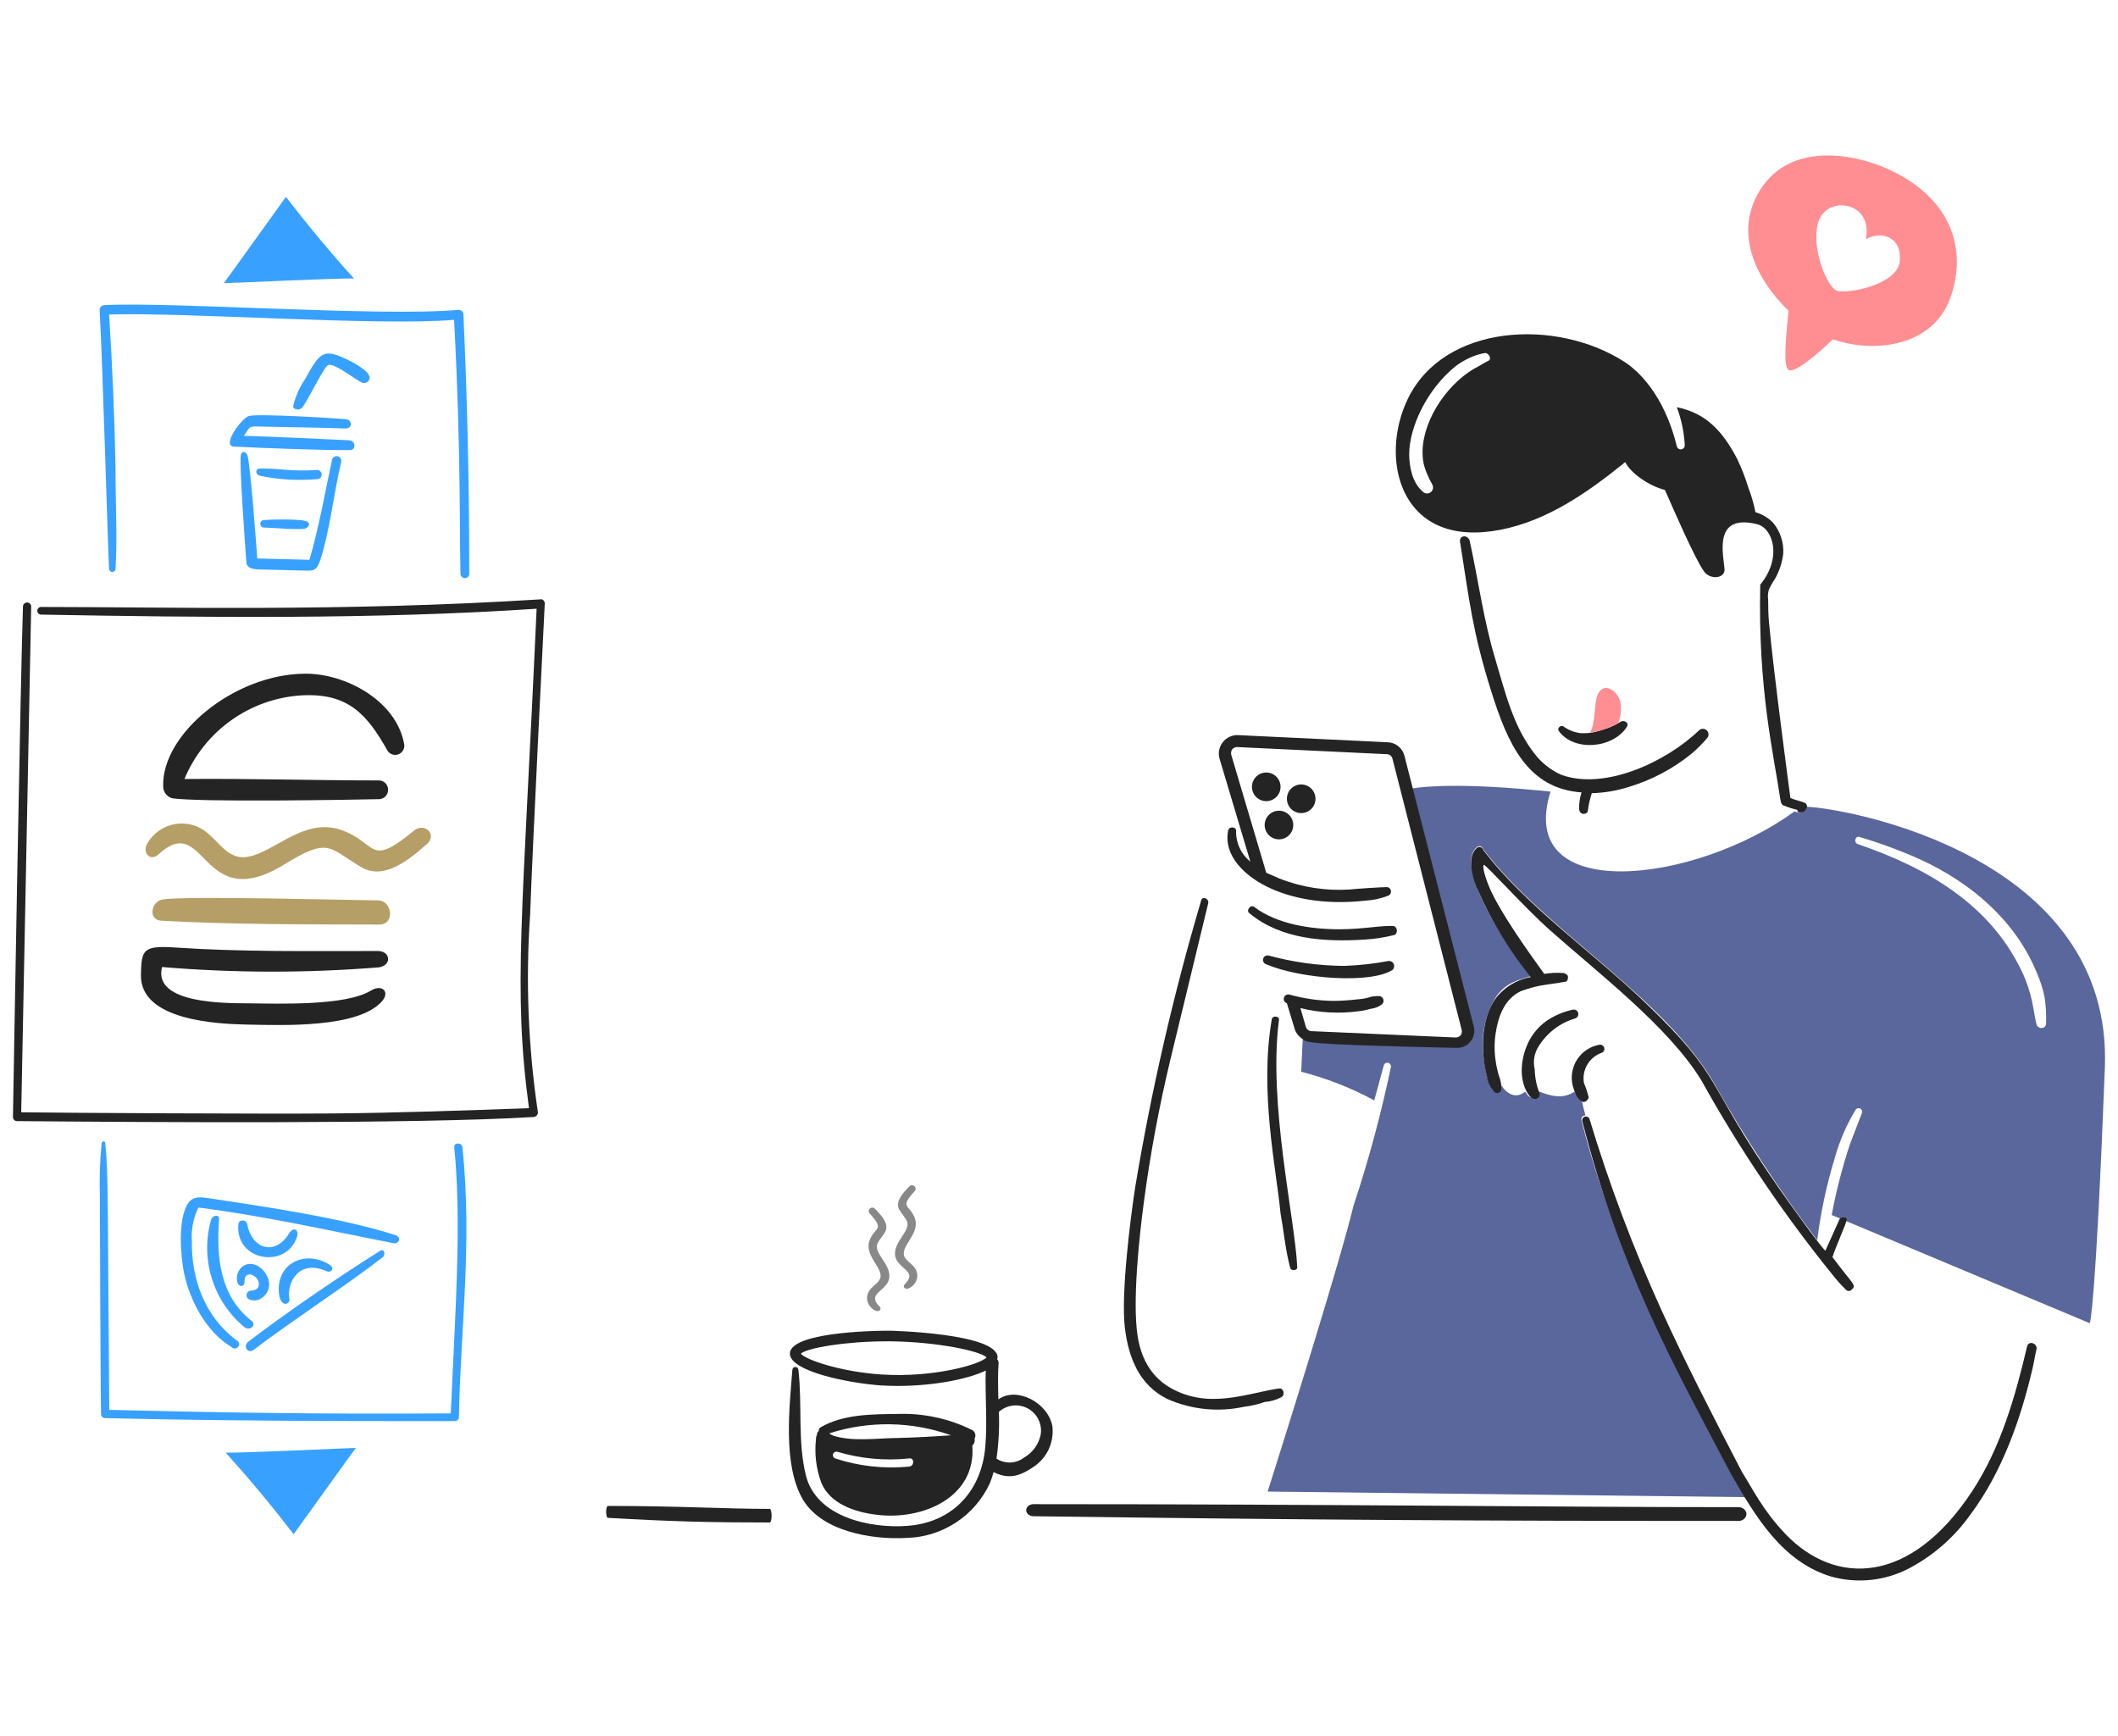
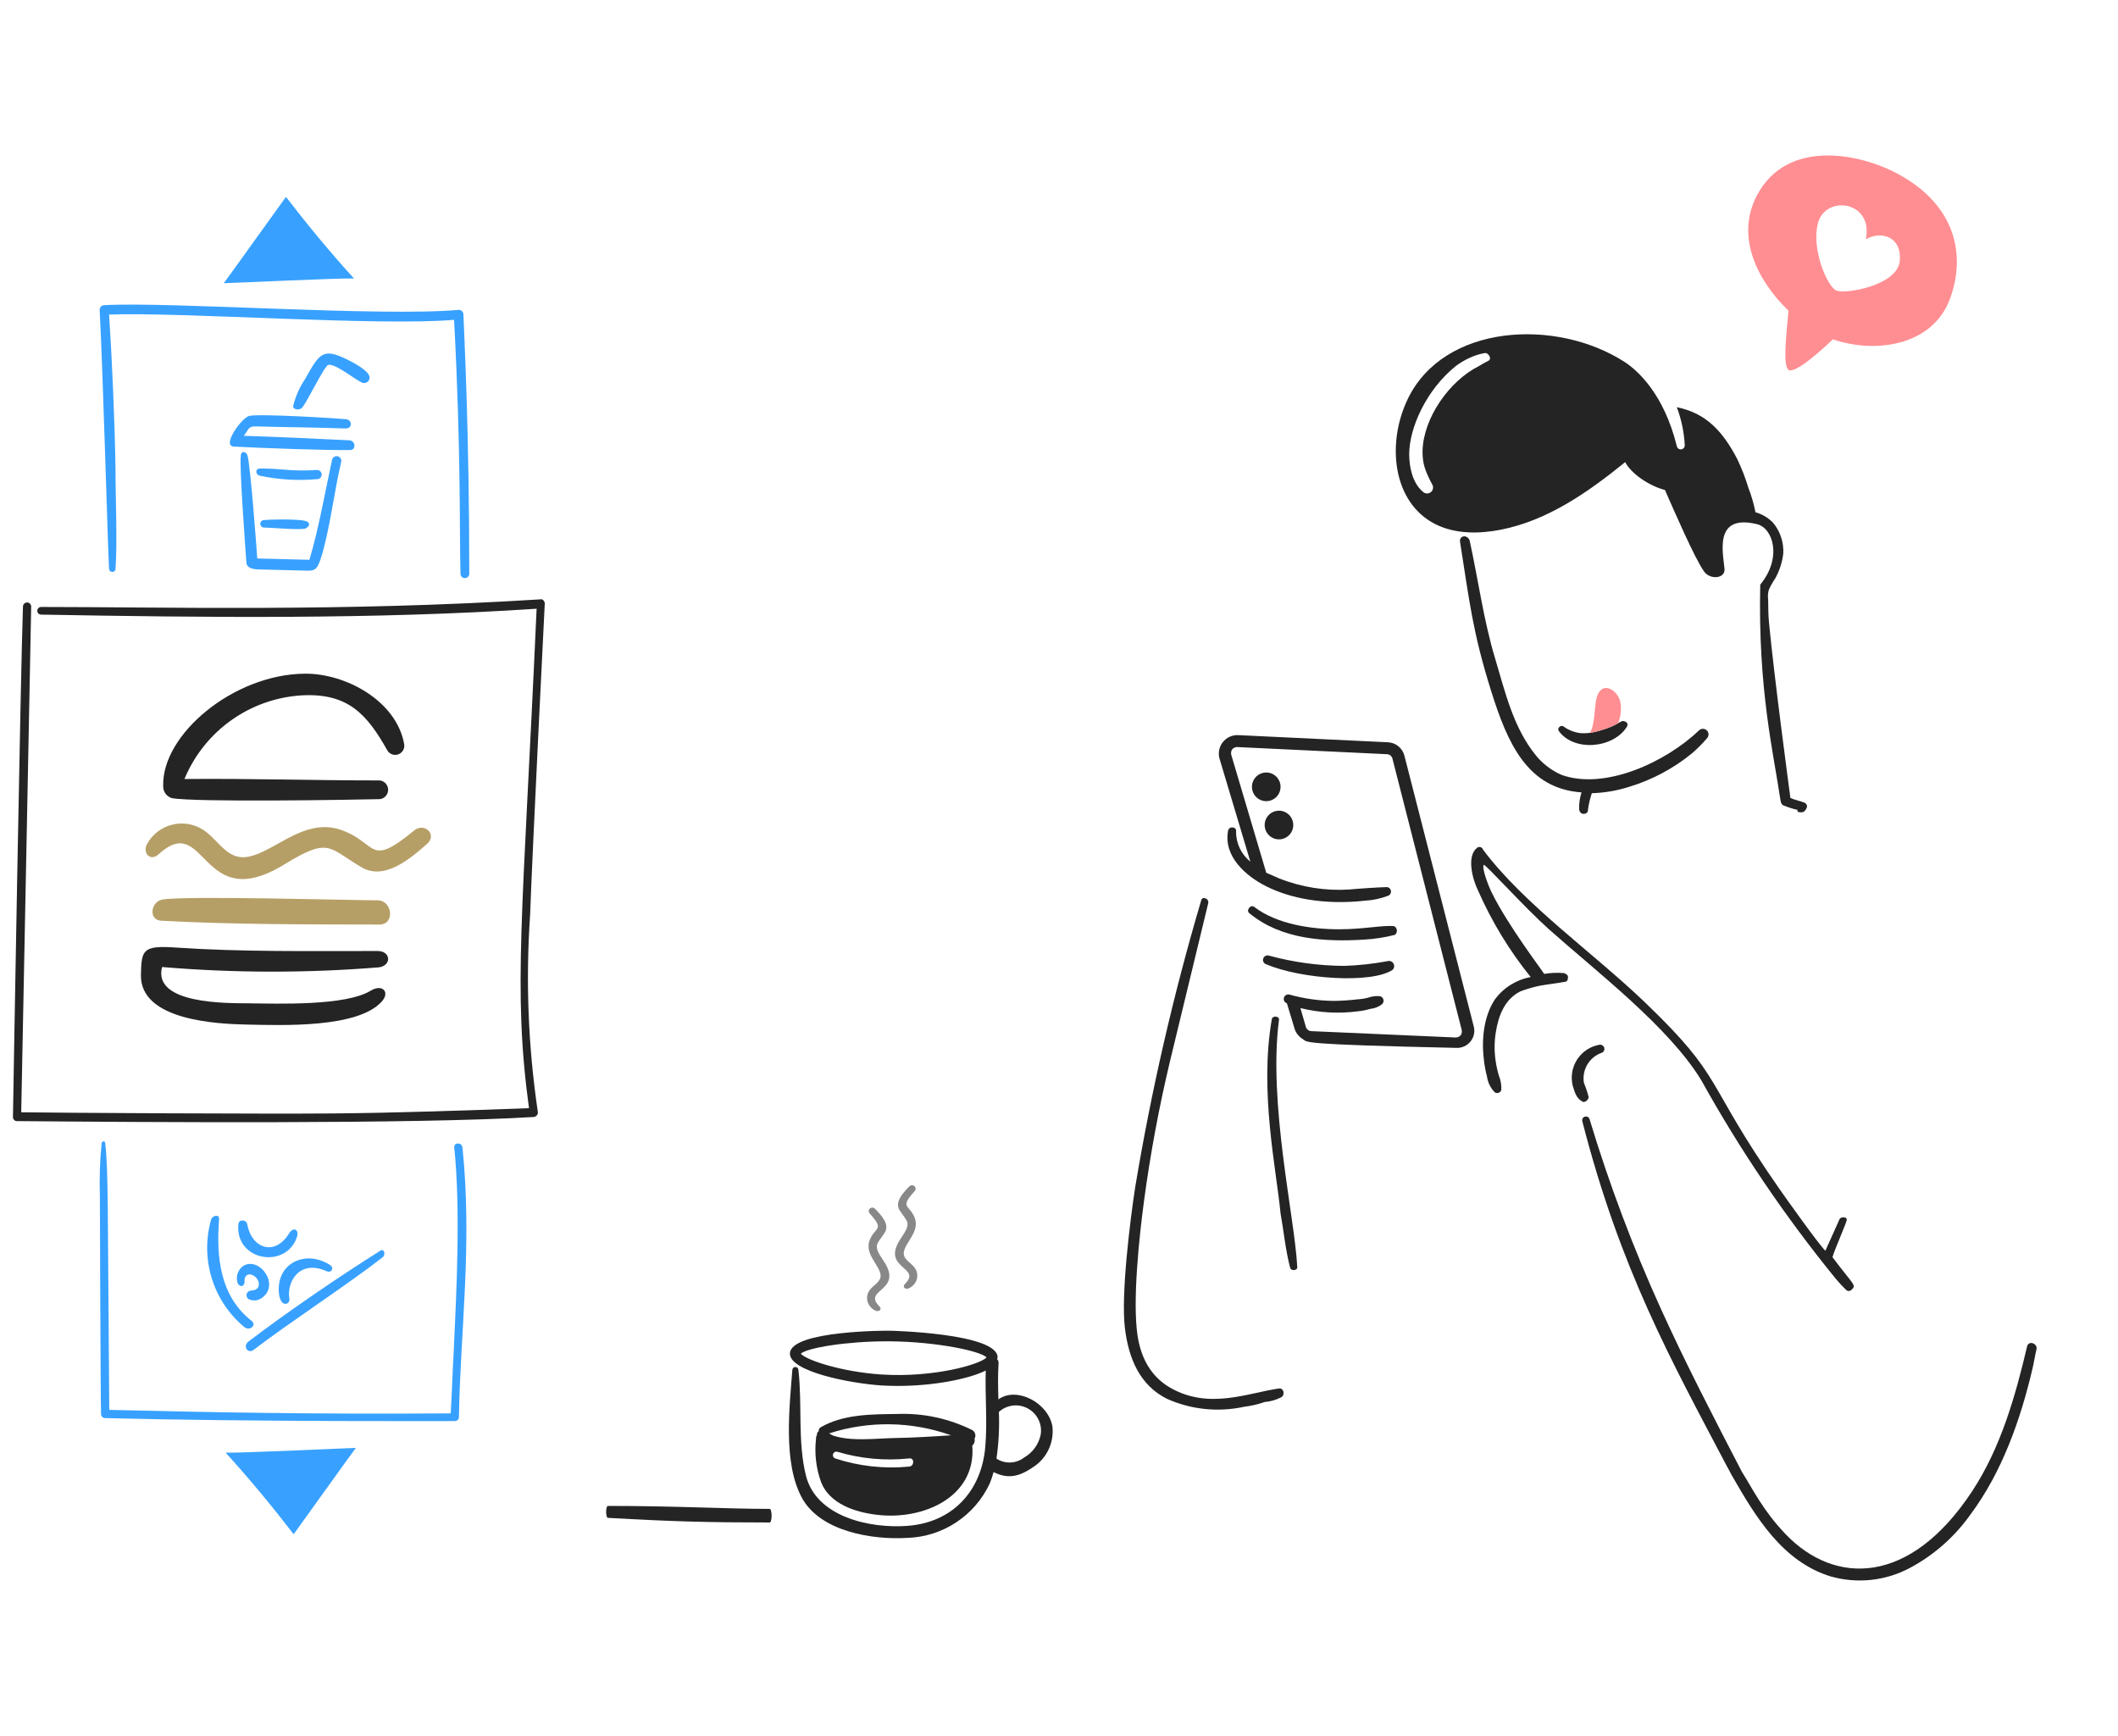
<svg xmlns="http://www.w3.org/2000/svg" width="327" height="268" viewBox="0 0 327 268" fill="none">
-   <path d="M322.646 204.283C322.646 204.283 323.524 202.56 324.972 164.844C326.231 132.159 285.245 124.791 278.87 124.544C278.855 124.768 278.76 124.978 278.602 125.136C278.444 125.295 278.234 125.39 278.011 125.405C277.68 125.424 277.347 125.383 277.03 125.282C261.704 136.462 233.871 139.779 239.389 122.21C226.392 120.859 220.262 121.351 218.053 121.719L227.372 158.209C227.476 158.629 227.486 159.068 227.401 159.493C227.317 159.917 227.139 160.318 226.882 160.666C226.626 160.971 226.307 161.217 225.947 161.387C225.587 161.556 225.195 161.646 224.797 161.649C200.048 161.108 201.853 160.78 201.136 160.297L200.891 165.458C204.817 166.464 208.606 167.95 212.171 169.881C212.662 168.038 213.152 166.318 213.643 164.475C213.683 164.336 213.774 164.218 213.898 164.145C214.022 164.071 214.169 164.048 214.309 164.079C214.45 164.111 214.573 164.194 214.654 164.314C214.735 164.433 214.768 164.578 214.746 164.721C213.234 171.952 211.31 179.09 208.982 186.1C206.775 195.192 198.659 220.936 195.717 230.273L269.852 231.136C268.335 228.097 251.044 200.533 244.169 172.955C244.141 172.863 244.136 172.767 244.155 172.674C244.173 172.58 244.215 172.493 244.276 172.42C244.337 172.347 244.415 172.29 244.503 172.255C244.591 172.219 244.687 172.207 244.781 172.218C244.537 171.235 244.291 170.375 244.169 169.637C243.688 169.402 243.3 169.013 243.065 168.532C241.104 169.883 239.021 169.023 237.302 168.409V168.532C237.326 168.621 237.332 168.713 237.321 168.805C237.309 168.896 237.28 168.984 237.234 169.064C237.188 169.144 237.128 169.214 237.055 169.27C236.982 169.327 236.899 169.368 236.81 169.392C236.023 169.655 235.714 168.784 235.462 168.532C234.114 169.637 232.765 169.023 231.784 167.549V168.163C231.752 168.258 231.699 168.345 231.629 168.417C231.559 168.489 231.474 168.545 231.381 168.58C231.287 168.615 231.186 168.629 231.086 168.621C230.987 168.612 230.89 168.582 230.803 168.532C229.691 167.786 229.261 164.704 229.084 163.371C228.583 160.193 229.19 156.939 230.803 154.157C232.457 151.552 234.645 151.277 236.32 150.712C235.953 150.221 235.597 149.72 235.217 149.238C232.417 145.692 224.523 133.698 227.983 130.809C228.054 130.736 228.144 130.682 228.242 130.654C228.34 130.626 228.444 130.624 228.544 130.649C228.643 130.674 228.734 130.724 228.808 130.795C228.882 130.867 228.935 130.956 228.964 131.054C238.291 143.517 257.155 153.941 264.889 167.667C269.48 175.781 274.603 183.581 280.223 191.016C280.345 191.139 280.467 191.385 280.591 191.508V191.263C281.13 187.015 282.032 182.822 283.287 178.73C284.011 176.14 285.083 173.66 286.474 171.36C286.543 171.237 286.657 171.146 286.791 171.105C286.926 171.064 287.071 171.076 287.197 171.139C287.322 171.202 287.419 171.311 287.467 171.444C287.515 171.576 287.511 171.722 287.454 171.851C286.831 173.444 286.228 175.046 285.615 176.643C284.431 180.22 283.489 183.873 282.795 187.577L322.646 204.283ZM315.898 157.964C315.912 158.142 315.856 158.319 315.741 158.457C315.627 158.594 315.463 158.682 315.286 158.7C315.109 158.723 314.929 158.688 314.774 158.599C314.619 158.51 314.497 158.373 314.427 158.209C313.89 156.058 313.897 153.608 312.102 149.855C307.213 139.661 297.608 133.998 286.844 130.319C286.11 130.069 286.476 128.968 287.088 129.213C290.267 130.153 293.38 131.303 296.407 132.654C304.497 136.367 311.17 142.212 314.431 150.101C314.975 151.323 315.387 152.6 315.658 153.91C315.863 155.251 315.944 156.608 315.898 157.964Z" fill="#59679C" />
  <path d="M278.139 125.405C278.629 125.405 278.874 124.913 278.996 124.544C278.998 124.418 278.965 124.293 278.9 124.185C278.835 124.076 278.741 123.988 278.629 123.93C278.015 123.685 276.91 123.439 276.422 123.193C276.422 123.193 273.873 104.26 273.111 96.038C273.01 94.931 272.989 93.708 272.989 92.598C272.908 92.064 272.949 91.517 273.111 91.001C273.391 90.402 273.719 89.826 274.092 89.279C274.743 88.101 275.159 86.807 275.319 85.47C275.421 83.727 274.85 82.011 273.724 80.679C272.98 79.919 272.05 79.369 271.027 79.082C270.773 77.782 270.403 76.507 269.923 75.273C269.465 73.756 268.89 72.277 268.204 70.849C266.001 66.626 263.425 63.774 258.885 62.864C259.597 64.754 260.011 66.743 260.112 68.761C260.111 68.914 260.053 69.062 259.95 69.175C259.847 69.288 259.706 69.359 259.553 69.374C259.401 69.39 259.249 69.348 259.125 69.257C259.002 69.167 258.916 69.034 258.885 68.884C256.923 60.897 252.882 57.204 250.796 55.861C240.248 49.078 222.906 49.977 217.326 61.636C214.037 68.505 215.015 77.614 221.618 80.926C224.707 82.475 228.366 82.428 231.672 81.785C238.919 80.375 245.159 76.01 250.921 71.342C251.78 73.064 254.6 75.028 257.052 75.642C258.401 78.714 261.711 86.332 263.06 88.174C263.919 89.526 266.389 89.402 266.248 87.806C266.031 85.346 264.542 79.284 271.275 80.926C273.731 81.524 275.198 86.085 271.765 90.263C271.398 106.481 273.85 116.433 274.831 123.193C274.953 123.808 274.953 124.299 275.566 124.422C276.201 124.682 276.858 124.888 277.528 125.036C277.403 125.405 277.771 125.405 278.139 125.405ZM229.707 55.742C228.971 56.11 228.235 56.601 227.5 56.97C222.973 59.694 219.302 65.567 219.652 70.486C219.698 71.244 219.863 71.99 220.142 72.696C220.419 73.415 220.747 74.114 221.123 74.786C221.239 74.982 221.278 75.215 221.233 75.438C221.188 75.662 221.063 75.861 220.881 75.998C220.699 76.134 220.473 76.199 220.246 76.179C220.019 76.16 219.808 76.057 219.652 75.891C218.062 74.534 217.568 72.082 217.568 70.116C217.568 66.111 220.169 60.192 224.802 56.478C225.452 55.996 226.151 55.585 226.887 55.25C227.625 54.899 228.407 54.651 229.213 54.512C229.831 54.401 230.442 55.496 229.707 55.742Z" fill="#242424" />
  <path d="M256.436 202.085C252.111 192.564 248.425 182.762 245.401 172.745C245.278 172.499 245.156 172.376 244.911 172.376C244.816 172.365 244.72 172.377 244.632 172.412C244.543 172.448 244.465 172.504 244.404 172.578C244.343 172.651 244.301 172.739 244.283 172.833C244.264 172.927 244.269 173.024 244.297 173.115C250.175 195.997 258.036 210.057 266.49 226.124C266.747 226.612 267.103 227.234 267.349 227.727C271.027 234.137 275.177 241.1 282.675 243.383C286.782 244.542 291.177 244.056 294.936 242.028C298.637 240.037 301.827 237.209 304.255 233.768C309.13 227.212 311.985 219.072 313.819 211.209C314.049 210.218 314.186 209.236 314.431 208.25C314.554 207.387 313.193 206.891 312.96 207.88C311.14 215.623 308.884 223.516 304.5 230.193C294.903 244.806 283.292 244.785 275.682 236.85C272.175 233.19 270.626 229.903 268.938 227.235C264.651 218.974 260.309 210.615 256.436 202.085Z" fill="#242424" />
  <path d="M215.238 142.974C213.485 142.814 210.471 143.465 206.778 143.465C202.405 143.465 197.121 142.672 193.659 140.025C193.034 139.548 192.31 140.639 192.923 141.008C197.827 145.061 204.571 145.431 210.579 145.061C212.193 144.973 213.794 144.726 215.361 144.325C215.466 144.241 215.549 144.132 215.602 144.009C215.654 143.885 215.676 143.75 215.664 143.616C215.651 143.482 215.606 143.353 215.532 143.241C215.458 143.129 215.357 143.037 215.238 142.974Z" fill="#242424" />
  <path d="M214.257 148.38C212.032 148.799 209.777 149.045 207.514 149.117C203.579 149.091 199.663 148.554 195.865 147.52C195.688 147.475 195.5 147.501 195.341 147.594C195.183 147.686 195.067 147.837 195.019 148.014C194.97 148.192 194.993 148.381 195.083 148.541C195.173 148.701 195.321 148.82 195.497 148.871C200.884 151.164 211.749 151.899 214.994 149.731C215.123 149.611 215.208 149.451 215.237 149.277C215.265 149.102 215.234 148.924 215.15 148.769C215.066 148.614 214.932 148.491 214.77 148.421C214.609 148.35 214.428 148.336 214.257 148.38Z" fill="#242424" />
  <path d="M224.802 161.773C225.231 161.8 225.661 161.722 226.053 161.546C226.446 161.37 226.79 161.101 227.056 160.762C227.321 160.423 227.501 160.024 227.578 159.6C227.655 159.176 227.628 158.739 227.5 158.328L216.833 116.682C216.687 116.101 216.358 115.583 215.893 115.206C215.429 114.83 214.855 114.614 214.257 114.593L191.084 113.487C190.645 113.48 190.21 113.574 189.813 113.762C189.417 113.95 189.068 114.227 188.796 114.571C188.523 114.916 188.333 115.319 188.241 115.749C188.149 116.179 188.156 116.624 188.263 117.051L193.042 133.022C192.344 132.464 191.782 131.753 191.4 130.944C191.017 130.134 190.824 129.248 190.836 128.353C190.958 127.617 189.751 127.497 189.609 128.231C188.85 132.182 192.307 135.234 195.495 136.831C199.135 138.655 204.339 139.764 210.821 139.043C211.998 138.975 213.158 138.726 214.259 138.305C214.413 138.261 214.547 138.164 214.638 138.031C214.728 137.899 214.77 137.739 214.755 137.579C214.741 137.419 214.671 137.269 214.558 137.155C214.446 137.041 214.297 136.969 214.137 136.953C213.308 136.953 209.2 137.219 208.373 137.322C204.653 137.567 200.926 136.979 197.461 135.6C196.854 135.347 196.112 134.985 195.499 134.74L190.103 116.559C190.063 116.415 190.053 116.264 190.074 116.116C190.095 115.968 190.146 115.826 190.225 115.699C190.317 115.591 190.43 115.503 190.556 115.44C190.682 115.377 190.82 115.339 190.961 115.33L214.135 116.436C214.341 116.441 214.539 116.517 214.695 116.652C214.851 116.786 214.957 116.97 214.994 117.173L225.66 158.947C225.7 159.091 225.71 159.241 225.689 159.389C225.668 159.537 225.617 159.679 225.538 159.806C225.446 159.913 225.334 160.002 225.207 160.065C225.081 160.128 224.943 160.166 224.802 160.175L202.486 159.192C202.298 159.19 202.115 159.13 201.961 159.02C201.808 158.91 201.691 158.756 201.628 158.578L200.771 155.629C203.696 156.356 206.733 156.523 209.72 156.121C210.344 156.057 210.96 155.933 211.56 155.752C212.232 155.692 212.871 155.435 213.399 155.014C213.491 154.921 213.556 154.805 213.588 154.677C213.619 154.55 213.616 154.417 213.578 154.291C213.541 154.165 213.47 154.052 213.374 153.963C213.277 153.875 213.159 153.813 213.031 153.786C212.408 153.739 211.782 153.823 211.193 154.031C210.671 154.168 210.136 154.25 209.598 154.278C208.418 154.42 207.231 154.502 206.043 154.523C203.68 154.511 201.329 154.18 199.054 153.54C198.878 153.5 198.693 153.529 198.538 153.622C198.383 153.715 198.27 153.865 198.223 154.039C198.175 154.214 198.197 154.4 198.283 154.559C198.369 154.717 198.514 154.837 198.686 154.892L199.912 158.945C200.147 159.558 200.578 160.077 201.138 160.419C201.9 160.904 200.366 161.238 224.802 161.773Z" fill="#242424" />
-   <path d="M198.685 123.316C198.685 123.903 198.918 124.465 199.332 124.88C199.746 125.295 200.307 125.528 200.893 125.528C201.478 125.528 202.04 125.295 202.454 124.88C202.868 124.465 203.1 123.903 203.1 123.316C203.1 122.73 202.868 122.167 202.454 121.752C202.04 121.337 201.478 121.104 200.893 121.104C200.307 121.104 199.746 121.337 199.332 121.752C198.918 122.167 198.685 122.73 198.685 123.316Z" fill="#242424" />
  <path d="M195.253 127.37C195.253 127.957 195.485 128.52 195.899 128.934C196.313 129.349 196.874 129.582 197.46 129.582C198.045 129.582 198.607 129.349 199.021 128.934C199.435 128.52 199.667 127.957 199.667 127.37C199.667 126.784 199.435 126.221 199.021 125.806C198.607 125.391 198.045 125.158 197.46 125.158C196.874 125.158 196.313 125.391 195.899 125.806C195.485 126.221 195.253 126.784 195.253 127.37Z" fill="#242424" />
  <path d="M193.29 121.473C193.29 122.06 193.523 122.622 193.937 123.037C194.35 123.452 194.912 123.685 195.497 123.685C196.083 123.685 196.644 123.452 197.058 123.037C197.472 122.622 197.705 122.06 197.705 121.473C197.705 120.887 197.472 120.324 197.058 119.909C196.644 119.494 196.083 119.261 195.497 119.261C194.912 119.261 194.35 119.494 193.937 119.909C193.523 120.324 193.29 120.887 193.29 121.473Z" fill="#242424" />
  <path d="M225.416 83.631C226.876 92.875 227.354 97.524 230.197 106.607C232.753 114.773 235.796 121.734 244.175 122.334C243.905 123.166 243.779 124.038 243.803 124.913C243.91 125.988 245.151 125.724 245.151 125.159C245.261 124.239 245.467 123.333 245.764 122.456C247.722 122.4 249.662 122.069 251.528 121.473C255.061 120.403 258.352 118.65 261.214 116.313C262.049 115.598 262.826 114.819 263.539 113.982C263.695 113.818 263.781 113.599 263.778 113.373C263.775 113.146 263.684 112.929 263.524 112.769C263.364 112.609 263.148 112.517 262.922 112.514C262.695 112.511 262.477 112.597 262.313 112.753C257.171 117.683 247.767 122.019 241.102 119.634C240.763 119.496 240.435 119.331 240.121 119.143C239.001 118.507 238.004 117.675 237.177 116.686C233.638 112.345 232.415 106.942 230.807 101.573C229.04 95.687 228.236 89.529 226.887 83.386C226.396 82.403 225.279 82.773 225.416 83.631Z" fill="#242424" />
  <path d="M240.656 112.846C243.028 116.127 249.121 115.526 251.187 112.183C251.263 112.076 251.295 111.944 251.276 111.814C251.258 111.685 251.19 111.567 251.088 111.486C250.199 110.977 250.337 111.698 247.902 112.512C246.37 113.023 245.349 113.279 243.967 113.178C243.034 113.056 242.146 112.703 241.384 112.15C240.954 111.851 240.365 112.444 240.656 112.846Z" fill="#242424" />
  <path d="M250.161 108.333C249.792 106.741 247.71 105.147 246.717 107.138C246.055 108.465 246.4 111.548 245.473 113.141C247.022 112.923 249.037 112.164 249.85 111.634C250.245 110.586 250.36 109.435 250.161 108.333Z" fill="#FF8E92" />
  <path d="M285.128 188.31C285.128 187.772 284.158 187.889 284.024 188.187C283.881 188.505 281.94 192.856 281.816 193.102C280.724 192.007 275.81 185.103 274.705 183.518C262.955 166.662 266.396 166.64 253.861 154.646C245.907 147.035 235.277 139.603 228.971 131.179C228.942 131.081 228.889 130.991 228.815 130.92C228.741 130.849 228.65 130.798 228.551 130.774C228.452 130.749 228.348 130.75 228.249 130.779C228.151 130.807 228.061 130.86 227.99 130.934C226.427 132.239 227.311 135.715 228.236 137.568C230.337 142.331 233.057 146.794 236.325 150.842C234.116 151.243 232.142 152.473 230.807 154.282C229.088 156.861 228.715 160.426 229.088 163.496C229.18 164.409 229.344 165.313 229.579 166.199C229.706 167.131 230.137 167.995 230.805 168.656C230.892 168.707 230.989 168.737 231.088 168.745C231.188 168.754 231.289 168.74 231.383 168.704C231.476 168.669 231.561 168.614 231.631 168.541C231.701 168.469 231.754 168.383 231.786 168.288C231.83 167.532 231.704 166.777 231.418 166.077C231.199 165.353 231.035 164.613 230.927 163.865C230.696 162.4 230.696 160.907 230.927 159.442C231.326 156.866 232.276 154.282 234.728 153.053C235.687 152.693 236.67 152.406 237.671 152.192C239.02 151.947 240.246 151.825 241.595 151.578C241.962 151.578 242.086 151.21 242.086 150.842C242.086 150.474 241.718 150.35 241.473 150.227C240.45 150.142 239.42 150.184 238.407 150.35C238.039 149.735 232.792 142.843 230.318 137.818C229.711 136.587 228.724 133.886 229.091 133.518C229.337 133.395 235.448 140.175 239.146 143.47C246.492 150.017 257.674 158.546 262.687 166.813C268.68 177.602 275.615 187.838 283.411 197.4C283.911 198.002 284.443 198.577 285.004 199.122C285.06 199.18 285.126 199.227 285.2 199.259C285.274 199.29 285.353 199.307 285.434 199.307C285.514 199.307 285.593 199.29 285.667 199.259C285.741 199.227 285.808 199.18 285.863 199.122C286.639 198.344 286.287 198.583 282.92 194.085C283.165 193.102 285.128 188.679 285.128 188.31Z" fill="#242424" />
-   <path d="M237.554 161.531C238.842 159.45 240.851 157.917 243.196 157.226C243.368 157.171 243.512 157.052 243.598 156.893C243.684 156.734 243.706 156.548 243.658 156.374C243.611 156.199 243.498 156.05 243.343 155.957C243.188 155.864 243.004 155.834 242.828 155.874C241.383 156.186 240.01 156.77 238.783 157.597C237.659 158.398 236.735 159.449 236.085 160.668C234.883 163.016 234.366 166.32 235.84 168.774C235.963 168.898 236.085 169.143 236.208 169.265C237.085 170.145 237.874 169.361 237.679 168.774C237.224 167.597 236.976 166.35 236.944 165.089C236.8 164.485 236.78 163.859 236.885 163.247C236.99 162.636 237.217 162.052 237.554 161.531Z" fill="#242424" />
  <path d="M245.278 169.39C245.088 168.635 244.843 167.896 244.543 167.178C244.375 166.19 244.568 165.175 245.086 164.318C245.603 163.46 246.412 162.818 247.363 162.509C247.495 162.438 247.599 162.322 247.656 162.183C247.714 162.044 247.722 161.889 247.678 161.745C247.635 161.6 247.543 161.475 247.419 161.391C247.294 161.306 247.145 161.268 246.995 161.281C246.287 161.396 245.611 161.657 245.01 162.049C244.409 162.44 243.896 162.953 243.504 163.554C243.112 164.155 242.849 164.831 242.732 165.54C242.615 166.249 242.647 166.974 242.826 167.669C243.17 168.704 243.348 169.59 244.42 170.127H244.543C244.726 170.094 244.894 170.005 245.026 169.874C245.157 169.742 245.245 169.573 245.278 169.39Z" fill="#242424" />
  <path d="M197.827 215.709C198.441 215.34 198.198 214.252 197.46 214.357C192.621 215.052 186.631 217.674 180.662 214.234C178.091 212.753 176.243 210.181 175.635 206.248C174.811 200.925 175.898 190.83 176.616 185.484C177.593 178.171 178.943 170.913 180.66 163.738C180.685 163.637 186.517 139.513 186.546 139.411C186.669 138.674 185.566 138.305 185.442 139.043C181.155 153.565 177.756 168.336 175.266 183.273C174.484 188.345 173.047 199.878 173.672 205.02C174.243 209.719 175.959 213.844 180.17 215.955C183.903 217.622 188.07 218.052 192.063 217.183C193.15 217.055 194.219 216.808 195.252 216.446C196.15 216.374 197.026 216.123 197.827 215.709Z" fill="#242424" />
  <path d="M199.176 195.682C199.298 196.296 200.402 196.174 200.28 195.56C199.901 187.96 195.779 170.381 197.46 157.472C197.582 156.857 196.463 156.732 196.356 157.349C194.416 168.539 197.051 180.459 197.705 187.327C198.199 190.03 198.441 192.856 199.176 195.682Z" fill="#242424" />
  <path fill-rule="evenodd" clip-rule="evenodd" d="M282.974 52.387C280.355 54.919 276.958 57.692 276.136 57.111C275.302 56.52 275.693 52.465 276.103 48.221C276.111 48.137 276.119 48.053 276.127 47.968C271.206 43.216 267.956 36.461 271.237 30.202C275.869 21.363 287.073 23.648 293.004 26.84C302.089 31.73 303.499 39.515 301.062 46.125C298.368 53.4 289.563 54.645 282.974 52.387ZM293.298 40.347C293.697 36.598 290.5 35.551 288.069 36.929C289.28 31 281.826 30.019 280.67 34.476C279.622 38.514 282.126 44.184 283.472 44.832C284.819 45.48 292.894 44.099 293.298 40.347Z" fill="#FF8E92" />
-   <path d="M268.569 232.681C238.2 232.681 206.808 232.217 159.608 232.217C159.456 232.212 159.305 232.232 159.162 232.277C159.02 232.322 158.89 232.39 158.78 232.477C158.671 232.564 158.583 232.668 158.524 232.784C158.464 232.9 158.433 233.024 158.433 233.15C158.433 233.275 158.464 233.4 158.524 233.515C158.583 233.631 158.671 233.735 158.78 233.822C158.89 233.909 159.02 233.977 159.162 234.022C159.305 234.067 159.456 234.087 159.608 234.082C203.206 234.656 226.879 234.807 268.569 234.807C268.869 234.76 269.14 234.629 269.335 234.434C269.53 234.24 269.636 233.996 269.636 233.744C269.636 233.492 269.53 233.248 269.335 233.054C269.14 232.86 268.869 232.728 268.569 232.681Z" fill="#242424" />
  <path d="M118.883 232.947C111.907 232.947 104.695 232.489 93.853 232.489C93.818 232.484 93.783 232.505 93.751 232.549C93.718 232.593 93.688 232.66 93.663 232.746C93.638 232.832 93.618 232.935 93.604 233.049C93.59 233.163 93.583 233.286 93.583 233.41C93.583 233.534 93.59 233.657 93.604 233.771C93.618 233.885 93.638 233.988 93.663 234.074C93.688 234.16 93.718 234.227 93.751 234.271C93.783 234.316 93.818 234.336 93.853 234.331C103.868 234.897 109.306 235.047 118.883 235.047C118.952 235 119.014 234.87 119.059 234.678C119.103 234.487 119.128 234.246 119.128 233.997C119.128 233.748 119.103 233.507 119.059 233.315C119.014 233.124 118.952 232.994 118.883 232.947Z" fill="#242424" />
  <path d="M162.474 220.157C161.782 216.516 156.937 214.014 154.142 216.044C154.093 214.162 154.044 212.305 154.168 210.496C154.183 210.375 154.171 210.252 154.132 210.137C154.094 210.021 154.03 209.915 153.946 209.827C153.982 209.731 154.007 209.631 154.02 209.529C153.946 205.839 137.63 205.443 137.483 205.443C137.334 205.418 122.156 205.369 121.958 208.911C121.81 211.735 131.228 213.568 136.073 213.89C136.938 213.939 137.779 213.963 138.644 213.963C144.156 213.963 149.57 212.898 152.19 211.586C152.067 215.525 152.463 219.49 152.116 223.401C151.523 230.188 147.073 235.043 140.127 235.564C134.319 236.01 126.033 234.201 124.431 227.811C123.121 222.584 123.886 216.837 123.267 211.512C123.267 211.387 123.217 211.268 123.129 211.179C123.041 211.091 122.922 211.042 122.797 211.042C122.673 211.042 122.554 211.091 122.466 211.179C122.377 211.268 122.328 211.387 122.328 211.512C121.883 217.332 120.894 225.779 123.762 231.155C126.58 236.455 134.687 237.763 140.126 237.421C142.807 237.33 145.41 236.497 147.648 235.015C149.886 233.534 151.672 231.46 152.807 229.025C153.041 228.451 153.239 227.863 153.4 227.265C155.501 228.302 157.182 228.083 159.432 226.547C160.495 225.884 161.346 224.93 161.885 223.797C162.424 222.665 162.628 221.402 162.474 220.157ZM136.147 212.205C129.794 211.784 124.38 209.926 123.639 208.985C124.578 208.094 130.659 207.078 136.865 207.078H137.457C144.676 207.152 151.399 208.589 152.314 209.555C151.399 210.639 144.107 212.72 136.147 212.199V212.205ZM160.694 221.37C160.557 222.128 160.256 222.847 159.811 223.476C159.367 224.106 158.791 224.63 158.122 225.012C157.516 225.483 156.779 225.752 156.012 225.783C155.246 225.815 154.489 225.606 153.846 225.185C154.193 222.799 154.318 220.386 154.217 217.976C154.808 217.442 155.547 217.101 156.336 217C157.125 216.9 157.926 217.043 158.632 217.412C159.337 217.781 159.913 218.357 160.281 219.063C160.65 219.77 160.794 220.572 160.694 221.363V221.37Z" fill="#242424" />
  <path d="M141.185 183.927C138.831 186.508 140.412 185.931 141.222 188.005C142.08 190.202 139.535 191.97 139.53 193.511C139.53 194.519 140.785 194.997 141.31 195.851C141.629 196.365 141.708 196.971 141.531 197.538C141.354 198.104 140.934 198.585 140.365 198.873C139.808 199.153 139.24 198.703 139.709 198.235C142.44 195.534 135.872 195.916 139.081 191.194C140.802 188.66 140.126 188.74 138.91 186.872C138.069 185.58 139.419 184.164 140.357 183.196C140.925 182.609 141.721 183.339 141.185 183.927Z" fill="#888888" />
  <path d="M134.305 187.382C136.658 189.963 135.077 189.386 134.267 191.46C133.409 193.657 135.954 195.426 135.959 196.967C135.959 197.975 134.705 198.452 134.179 199.306C133.86 199.82 133.781 200.427 133.958 200.993C134.135 201.56 134.555 202.04 135.124 202.328C135.681 202.609 136.249 202.158 135.78 201.691C133.049 198.989 139.617 199.372 136.409 194.649C134.688 192.116 135.363 192.196 136.579 190.328C137.42 189.035 136.07 187.619 135.132 186.651C134.564 186.064 133.768 186.794 134.305 187.382Z" fill="#888888" />
  <path d="M126.779 228.844C128.113 232.189 132.02 233.452 135.306 233.847C142.451 234.765 150.756 231.148 150.113 223.172C150.262 223.043 150.373 222.875 150.434 222.688C150.495 222.5 150.504 222.299 150.46 222.107C150.524 221.995 150.566 221.871 150.582 221.743C150.598 221.615 150.589 221.485 150.554 221.36C150.519 221.236 150.461 221.119 150.381 221.018C150.301 220.917 150.202 220.832 150.089 220.77C146.499 218.99 142.522 218.138 138.52 218.292C134.566 218.342 130.214 218.317 126.704 220.349C126.602 220.407 126.519 220.495 126.467 220.601C126.414 220.706 126.393 220.825 126.408 220.942C126.308 221.003 126.229 221.092 126.181 221.198C126.132 221.304 126.117 221.422 126.136 221.537C126.03 221.707 125.978 221.906 125.987 222.107C125.723 224.384 125.994 226.691 126.779 228.844ZM140.374 226.416C136.513 226.794 132.616 226.364 128.929 225.153C128.804 225.104 128.702 225.009 128.642 224.889C128.583 224.768 128.571 224.629 128.607 224.5C128.644 224.371 128.728 224.26 128.842 224.189C128.957 224.118 129.093 224.092 129.225 224.116C132.844 225.202 136.642 225.554 140.399 225.153C141.19 225.055 141.19 226.342 140.374 226.416ZM146.826 221.587C143.934 221.784 141.017 221.958 138.125 222.008C135.234 222.059 131.524 222.577 128.633 221.636C128.419 221.535 128.213 221.419 128.015 221.289C134.148 219.317 140.758 219.42 146.826 221.582V221.587Z" fill="#242424" />
  <path d="M2 172.445C1.998 172.529 2.012 172.613 2.043 172.691C2.074 172.769 2.121 172.84 2.18 172.9C2.239 172.959 2.31 173.006 2.388 173.037C2.466 173.068 2.55 173.082 2.633 173.08C21.819 173.245 64.208 173.566 82.387 172.445C82.493 172.438 82.596 172.407 82.688 172.355C82.78 172.303 82.86 172.231 82.921 172.144C82.981 172.057 83.022 171.957 83.039 171.852C83.056 171.748 83.05 171.64 83.02 171.538C81.541 161.51 81.147 151.352 81.845 141.239C82.206 130.996 84.107 93.161 84.107 93.161C84.107 92.798 83.746 92.436 83.474 92.527C52.722 94.47 25.131 93.705 6.345 93.705C6.189 93.705 6.039 93.767 5.929 93.878C5.818 93.988 5.756 94.138 5.756 94.295C5.756 94.451 5.818 94.601 5.929 94.712C6.039 94.822 6.189 94.885 6.345 94.885C31.522 95.335 57.883 95.644 82.849 93.978C80.687 142.042 79.174 152.619 81.672 171.082C71.533 171.446 61.484 171.808 51.345 171.898C41.026 171.989 8.98 171.808 3.276 171.717C3.456 161.648 4.724 99.42 4.815 93.616C4.806 93.453 4.736 93.299 4.618 93.187C4.5 93.075 4.344 93.012 4.181 93.012C4.018 93.012 3.862 93.075 3.744 93.187C3.626 93.299 3.555 93.453 3.547 93.616C3.178 103.867 2.091 166.727 2 172.445Z" fill="#242424" />
  <path d="M17.833 87.908C18.135 83.519 17.833 77.352 17.833 72.314C17.698 64.592 17.308 55.651 16.843 48.562C27.991 48.15 58.436 50.379 70.105 49.378C71.204 69.905 70.915 82.599 71.095 88.542C71.091 88.634 71.105 88.726 71.137 88.812C71.169 88.899 71.218 88.978 71.282 89.044C71.345 89.111 71.422 89.164 71.506 89.201C71.591 89.237 71.682 89.256 71.774 89.256C71.866 89.256 71.957 89.237 72.042 89.201C72.127 89.164 72.203 89.111 72.266 89.044C72.33 88.978 72.379 88.899 72.411 88.812C72.443 88.726 72.457 88.634 72.453 88.542C72.453 66.086 71.61 50.555 71.547 48.562C71.549 48.467 71.531 48.372 71.495 48.283C71.459 48.195 71.406 48.114 71.338 48.047C71.271 47.979 71.19 47.926 71.102 47.89C71.013 47.854 70.918 47.836 70.823 47.838C58.878 48.924 26.062 46.543 16.112 47.113C16.017 47.111 15.922 47.129 15.833 47.165C15.744 47.201 15.664 47.254 15.596 47.322C15.528 47.389 15.475 47.47 15.439 47.558C15.403 47.647 15.385 47.742 15.386 47.838C15.931 58.263 16.655 84.914 16.837 87.815C16.841 87.938 16.891 88.054 16.975 88.143C17.059 88.231 17.172 88.287 17.294 88.298C17.416 88.309 17.538 88.276 17.637 88.204C17.736 88.132 17.806 88.027 17.833 87.908Z" fill="#38A1FF" />
  <path d="M70.857 218.755C71.073 205.381 72.949 192.122 71.4 177.146C71.309 176.33 70.042 176.33 70.133 177.146C71.123 186.755 70.494 199.174 70.042 208.776C69.86 211.949 69.77 215.032 69.588 218.204C47.138 218.352 32.233 218.027 16.87 217.661C16.601 185.958 16.748 180.771 16.235 176.411C16.146 176.05 15.692 176.231 15.692 176.502C15.421 179.213 15.33 181.939 15.42 184.662C15.42 184.662 15.511 215.209 15.602 218.295C15.6 218.379 15.615 218.462 15.646 218.54C15.677 218.618 15.723 218.689 15.783 218.748C15.842 218.807 15.912 218.854 15.99 218.886C16.068 218.917 16.151 218.932 16.235 218.93C38.71 219.517 70.387 219.389 70.222 219.389C70.305 219.391 70.388 219.376 70.466 219.344C70.544 219.313 70.614 219.266 70.674 219.207C70.733 219.148 70.78 219.078 70.811 219C70.843 218.922 70.858 218.839 70.857 218.755Z" fill="#38A1FF" />
  <path d="M37.173 70.337C36.959 72.415 37.883 84.54 38.036 86.85C38.114 88.011 39.84 87.901 40.626 87.924L46.862 88.085C48.403 88.132 48.874 88.195 49.467 86.402C50.894 82.085 51.579 75.885 52.674 71.333C52.699 71.237 52.705 71.137 52.691 71.039C52.676 70.941 52.642 70.846 52.589 70.762C52.537 70.677 52.468 70.605 52.387 70.548C52.305 70.491 52.213 70.452 52.116 70.433C52.019 70.413 51.919 70.414 51.822 70.434C51.725 70.455 51.633 70.496 51.552 70.553C51.472 70.611 51.404 70.684 51.352 70.769C51.301 70.855 51.268 70.949 51.255 71.048C50.199 75.882 49.227 81.56 47.771 86.425L39.717 86.217C39.57 83.969 38.686 72.315 38.236 70.407C38.073 69.712 37.261 69.479 37.173 70.337Z" fill="#38A1FF" />
  <path d="M40.673 80.292C40.525 80.316 40.393 80.397 40.303 80.516C40.213 80.636 40.173 80.785 40.191 80.934C40.208 81.083 40.283 81.219 40.398 81.314C40.514 81.409 40.661 81.455 40.81 81.444C41.698 81.444 46.685 81.892 47.216 81.567C47.748 81.242 47.918 80.879 47.47 80.556C46.754 80.033 41.304 80.216 40.673 80.292Z" fill="#38A1FF" />
  <path d="M53.914 67.974C48.419 67.715 43.124 67.448 37.65 67.285C38.483 66.189 38.291 65.795 39.62 65.833C44.177 65.967 48.771 65.977 53.332 66.15C54.418 66.192 54.465 64.829 53.386 64.714C52.308 64.599 39.929 63.819 38.443 64.22C37.318 64.522 34.15 68.84 36.126 68.947C39.804 69.145 50.116 69.54 54.081 69.479C55.009 69.47 54.916 68.02 53.914 67.974Z" fill="#38A1FF" />
  <path d="M56.994 57.978C56.562 57.01 54.446 55.908 53.487 55.446C49.806 53.67 49.326 54.57 47.067 58.574C46.219 59.83 45.608 61.23 45.263 62.706C45.218 63.231 46.217 63.403 46.635 62.945C47.417 62.083 50.019 56.589 50.658 56.349C51.645 55.98 55.067 58.805 55.969 59.092C56.121 59.143 56.284 59.149 56.439 59.11C56.594 59.07 56.734 58.987 56.843 58.869C56.951 58.751 57.023 58.604 57.05 58.446C57.077 58.288 57.058 58.126 56.994 57.978Z" fill="#38A1FF" />
  <path d="M48.866 72.561C44.958 72.817 43.263 72.299 40.133 72.329C39.361 72.337 39.405 73.29 40.133 73.449C43.017 74.056 45.976 74.234 48.912 73.975C49.011 73.981 49.109 73.967 49.202 73.932C49.294 73.898 49.379 73.844 49.45 73.775C49.52 73.707 49.576 73.624 49.613 73.532C49.65 73.44 49.667 73.342 49.664 73.243C49.661 73.144 49.637 73.047 49.594 72.958C49.551 72.869 49.49 72.79 49.415 72.725C49.34 72.661 49.252 72.614 49.158 72.585C49.063 72.557 48.964 72.549 48.866 72.561Z" fill="#38A1FF" />
  <path d="M39.168 208.387C44.859 204.042 53.708 198.288 59.065 194.113C59.581 193.712 59.328 192.707 58.746 193.072C52.071 197.255 44.014 202.798 38.363 207.109C37.441 207.812 38.252 209.086 39.168 208.387Z" fill="#38A1FF" />
  <path d="M38.366 200.554C38.684 200.714 39.04 200.786 39.396 200.761C39.752 200.736 40.094 200.615 40.387 200.411C43.291 198.424 40.148 194.026 37.645 195.382C37.206 195.66 36.873 196.078 36.699 196.568C36.526 197.058 36.522 197.592 36.687 198.084C37.031 198.833 37.776 198.592 37.752 197.886C37.678 195.815 40.053 196.941 39.963 198.301C39.901 199.236 39.046 199.202 38.622 199.261C38.486 199.291 38.36 199.36 38.262 199.46C38.164 199.559 38.097 199.686 38.07 199.823C38.043 199.961 38.056 200.103 38.109 200.233C38.161 200.363 38.251 200.474 38.366 200.554Z" fill="#38A1FF" />
  <path d="M50.917 195.269C47.312 192.981 42.934 194.838 43.035 199.174C43.102 202.066 44.849 201.449 44.68 200.515C44.224 198.015 46.165 194.374 50.376 196.237C51.188 196.597 51.684 195.757 50.917 195.269Z" fill="#38A1FF" />
-   <path d="M36.456 206.877C31.638 203.223 29.536 197.546 29.62 191.568C29.5 189.792 29.853 188.015 30.643 186.419C41.063 187.771 50.736 189.972 60.74 191.929C61.658 192.109 61.987 190.98 61.096 190.692C53.013 188.071 40.812 186.27 32.061 184.96C30.015 184.654 29.147 184.945 28.453 187.054C27.448 190.109 28.059 195.327 28.611 197.401C29.694 201.483 32.075 205.751 35.738 207.956C35.806 208.034 35.891 208.095 35.986 208.134C36.081 208.174 36.184 208.191 36.287 208.184C36.39 208.178 36.49 208.147 36.58 208.096C36.669 208.044 36.745 207.972 36.802 207.886C36.86 207.8 36.896 207.703 36.91 207.6C36.923 207.498 36.912 207.394 36.879 207.296C36.845 207.198 36.79 207.11 36.717 207.037C36.643 206.964 36.554 206.91 36.456 206.877Z" fill="#38A1FF" />
  <path d="M32.597 188.276C31.75 191.245 31.784 194.397 32.695 197.347C33.606 200.296 35.356 202.917 37.729 204.888C38.582 205.547 39.686 204.578 38.822 203.9C33.977 200.087 33.373 194.134 33.825 188.211C33.886 187.425 32.821 187.601 32.597 188.276Z" fill="#38A1FF" />
  <path d="M38.178 189.018C38.043 188.255 36.873 188.178 36.801 189.004C36.284 194.737 44.233 195.964 45.855 190.938C46.197 189.877 45.331 189.288 44.624 190.428C42.38 194.048 38.827 192.687 38.178 189.018Z" fill="#38A1FF" />
  <path d="M58.55 149.337C60.531 148.994 60.299 146.819 58.316 146.819C47.789 146.819 37.193 146.971 27.176 146.287C22.012 145.934 21.846 146.63 21.757 150.48C21.592 157.554 33.548 158.091 38.263 158.18C43.635 158.281 55.129 158.74 58.893 154.674C60.322 153.131 58.985 151.87 57.25 152.938C53.34 155.325 42.976 154.942 38.399 154.895C35.278 154.862 23.533 155.097 25.021 149.293C36.178 150.228 47.392 150.243 58.55 149.337Z" fill="#242424" />
  <path d="M58.283 138.994C54.582 138.994 28.195 138.244 25.021 138.886C23.273 139.239 22.881 142.033 24.881 142.141C36.104 142.75 47.351 142.705 58.595 142.736C61.001 142.741 60.611 138.994 58.283 138.994Z" fill="#B69F66" />
  <path d="M63.92 128.228C56.804 134.081 58.395 130.149 52.678 128.133C46.621 126 41.746 132.329 37.498 132.343C34.719 132.343 33.402 129.222 31.048 127.915C29.632 127.122 27.959 126.925 26.398 127.365C24.836 127.806 23.512 128.849 22.717 130.267C21.945 131.652 23.186 133.063 24.474 131.896C31.922 125.104 30.868 141.44 43.886 133.46C50.871 129.18 50.651 130.859 55.8 133.884C59.362 135.977 63.268 132.618 65.936 130.285C67.553 128.872 65.542 126.894 63.92 128.228Z" fill="#B69F66" />
  <path d="M46.555 107.353C53.767 106.956 56.675 110.303 59.813 115.867C59.986 116.151 60.253 116.364 60.567 116.47C60.881 116.576 61.223 116.567 61.531 116.445C61.84 116.324 62.095 116.097 62.253 115.805C62.411 115.513 62.461 115.174 62.395 114.849C61.193 108.198 53.385 103.95 47.059 104.005C36.029 104.101 24.977 113.395 25.195 121.328C25.175 121.749 25.297 122.164 25.541 122.507C25.785 122.851 26.137 123.102 26.54 123.221C30.178 123.879 54.431 123.473 58.318 123.379C58.521 123.4 58.726 123.379 58.919 123.316C59.113 123.253 59.292 123.15 59.444 123.014C59.595 122.877 59.716 122.71 59.799 122.524C59.882 122.337 59.925 122.135 59.925 121.931C59.925 121.727 59.882 121.525 59.799 121.338C59.716 121.152 59.595 120.985 59.444 120.848C59.292 120.712 59.113 120.609 58.919 120.546C58.726 120.483 58.521 120.462 58.318 120.484C48.247 120.484 38.549 120.171 28.476 120.265C29.982 116.633 32.475 113.498 35.671 111.216C38.867 108.933 42.638 107.595 46.555 107.353Z" fill="#242424" />
  <path d="M44.147 30.395C43.602 31.122 34.726 43.542 34.545 43.722C35.36 43.722 52.48 42.906 54.654 42.997C51.03 39.008 47.498 34.748 44.147 30.395Z" fill="#38A1FF" />
  <path d="M45.338 236.861C45.882 236.137 54.758 223.717 54.939 223.535C54.124 223.535 37.004 224.351 34.83 224.261C38.461 228.249 41.987 232.511 45.338 236.861Z" fill="#38A1FF" />
</svg>